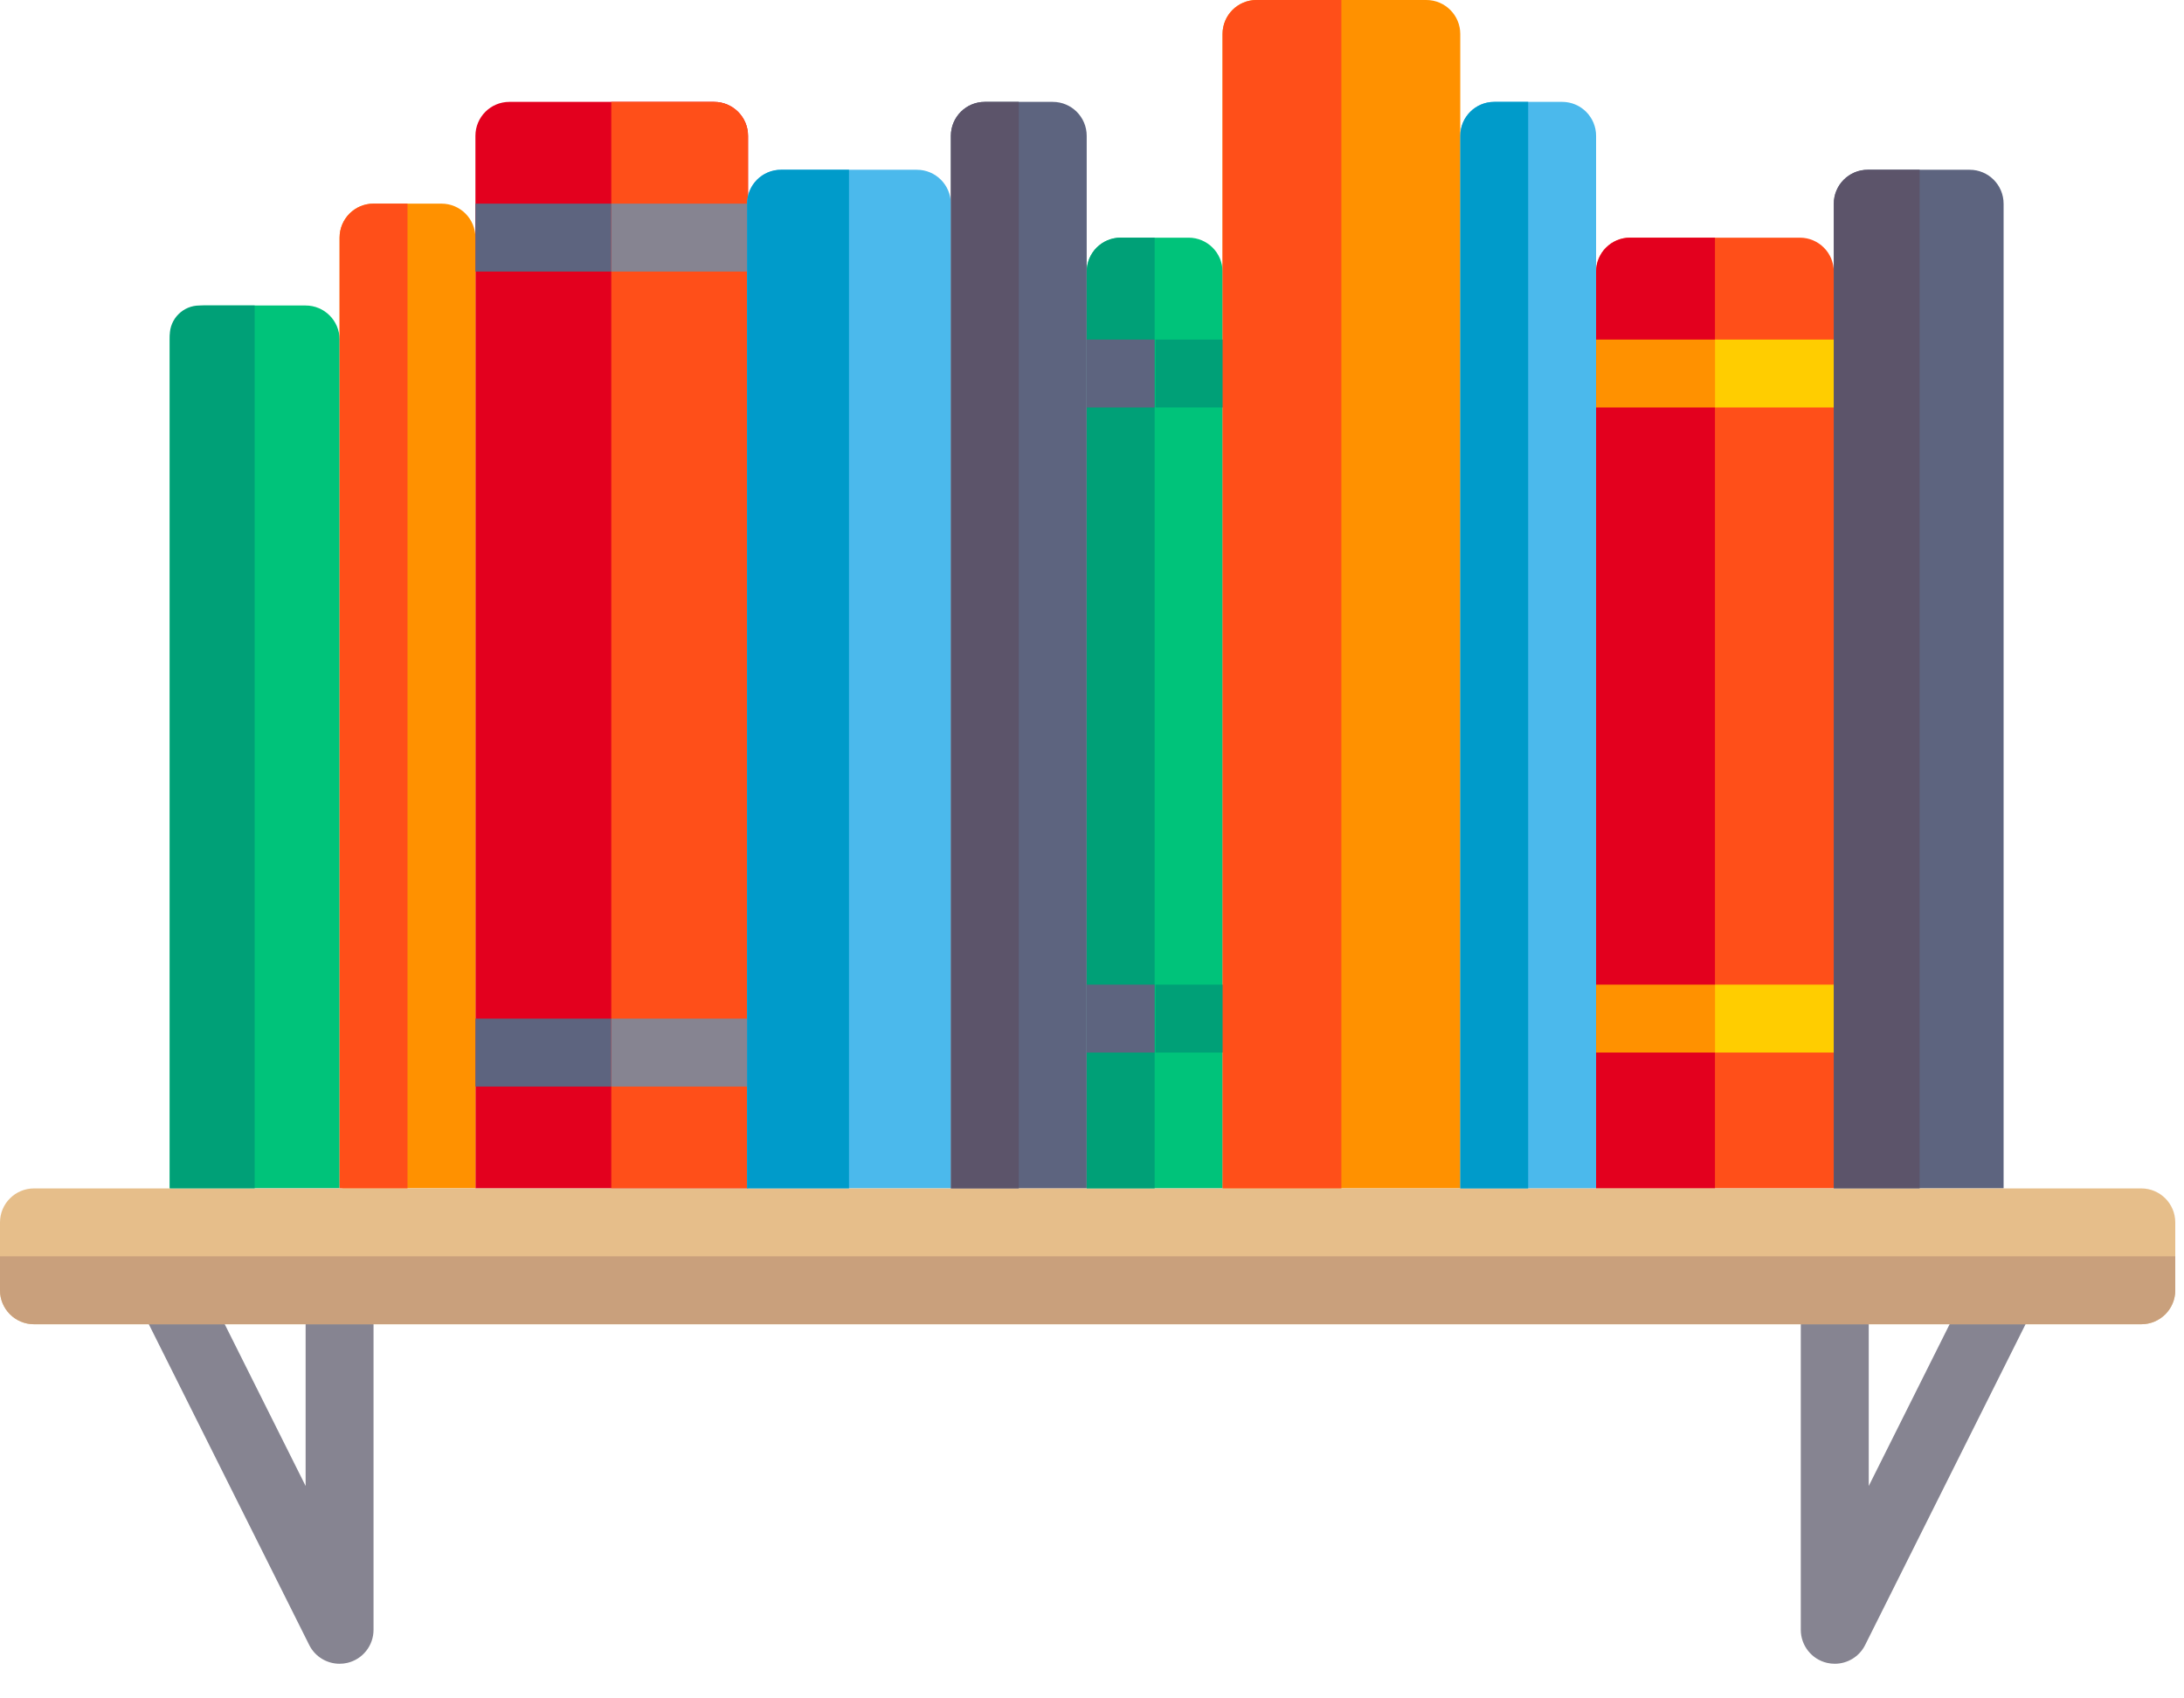
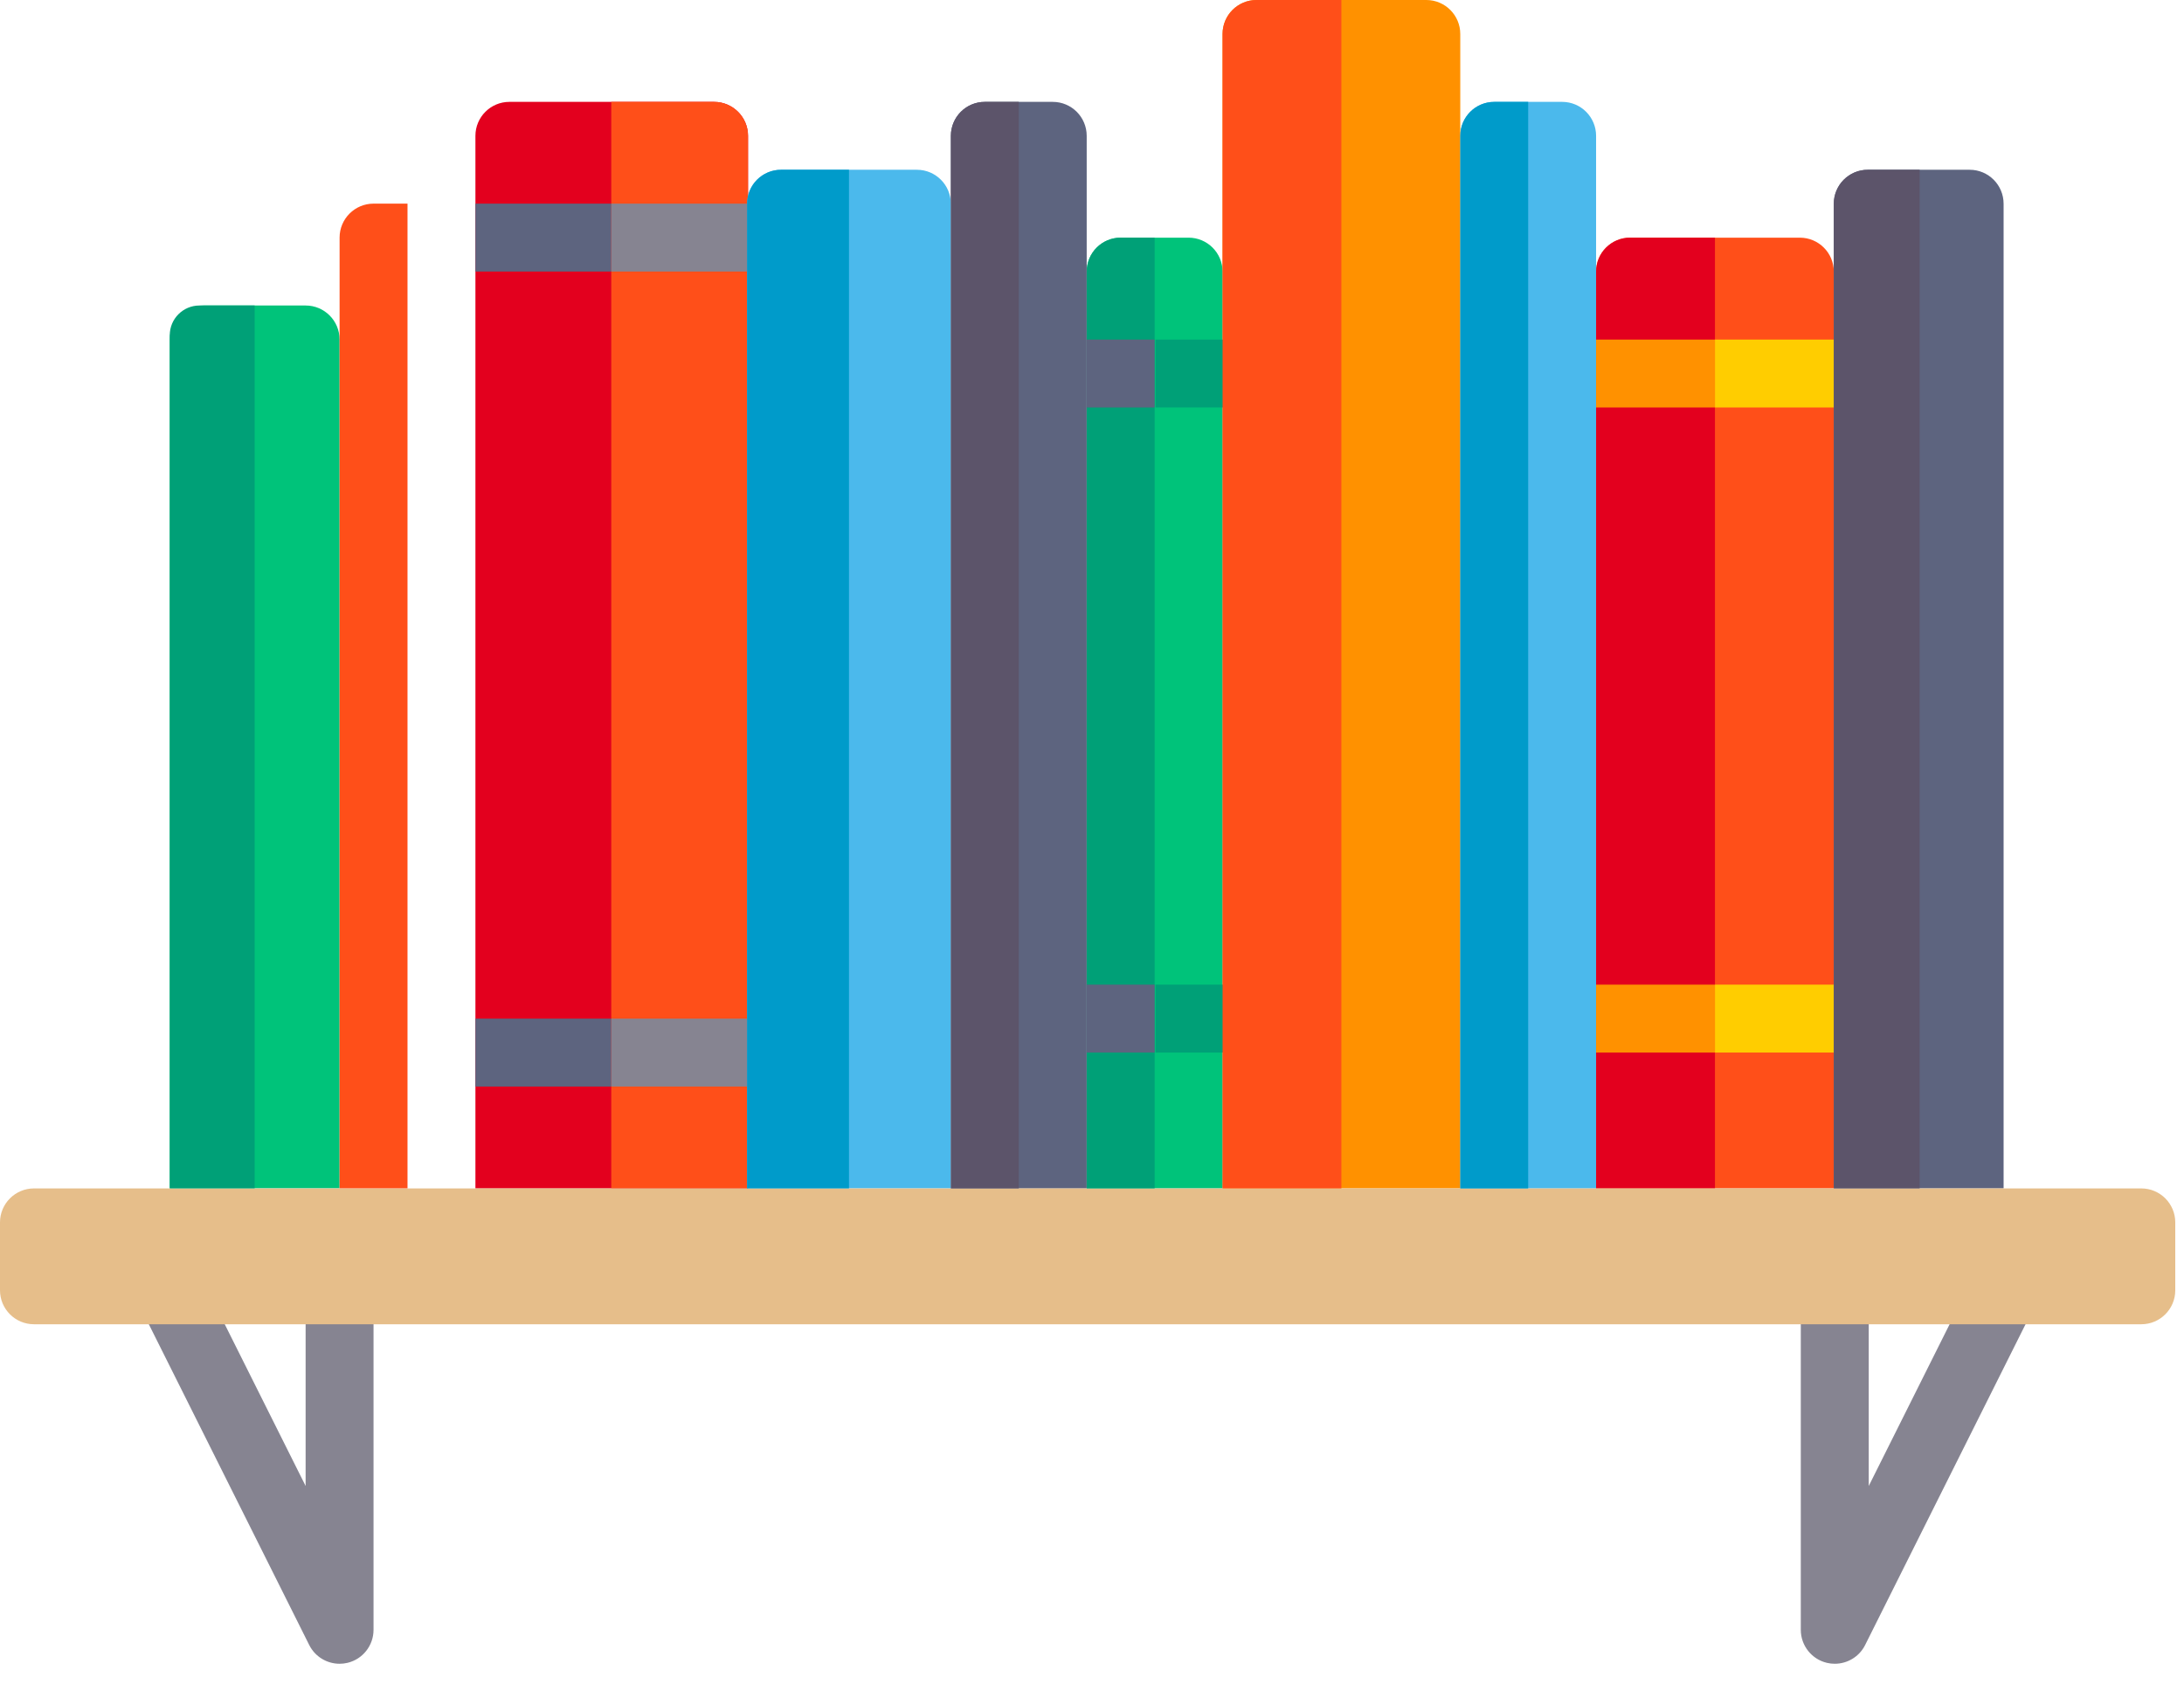
<svg xmlns="http://www.w3.org/2000/svg" width="63" height="49" viewBox="0 0 63 49" fill="none">
  <path d="M51.919 6.857H47.021C46.48 6.857 46.041 7.296 46.041 7.837V34.286H52.898V7.837C52.898 7.296 52.46 6.857 51.919 6.857Z" fill="#FF4F19" />
  <path d="M49.47 6.857H47.021C46.48 6.857 46.041 7.296 46.041 7.837V34.286H49.47V6.857Z" fill="#E3001E" />
  <path d="M20.598 2.939H14.694C14.152 2.939 13.714 3.378 13.714 3.919V34.287H21.578V3.919C21.578 3.378 21.139 2.939 20.598 2.939Z" fill="#E3001E" />
  <path d="M20.598 2.939H17.633V34.287H21.578V3.919C21.578 3.378 21.139 2.939 20.598 2.939Z" fill="#FF4F19" />
  <path d="M9.796 48.001C9.431 48.001 9.088 47.797 8.92 47.46L4.022 37.664C3.78 37.18 3.976 36.591 4.46 36.349C4.943 36.108 5.532 36.303 5.774 36.788L8.816 42.872V37.226C8.816 36.685 9.254 36.246 9.796 36.246C10.337 36.246 10.775 36.685 10.775 37.226V47.022C10.775 47.476 10.463 47.871 10.021 47.975C9.946 47.993 9.871 48.001 9.796 48.001Z" fill="#868491" />
  <path d="M52.926 48.001C52.851 48.001 52.776 47.993 52.701 47.975C52.259 47.871 51.946 47.476 51.946 47.022V37.226C51.946 36.685 52.384 36.246 52.926 36.246C53.467 36.246 53.906 36.685 53.906 37.226V42.872L56.948 36.788C57.191 36.303 57.778 36.108 58.262 36.349C58.746 36.592 58.942 37.18 58.7 37.664L53.802 47.46C53.634 47.797 53.29 48.001 52.926 48.001Z" fill="#868491" />
  <path d="M30.367 2.939H28.408C27.867 2.939 27.429 3.378 27.429 3.919V34.287H31.347V3.919C31.347 3.378 30.909 2.939 30.367 2.939Z" fill="#5D647F" />
  <path d="M45.062 2.939H43.103C42.562 2.939 42.123 3.378 42.123 3.919V34.287H46.041V3.919C46.041 3.378 45.603 2.939 45.062 2.939Z" fill="#4BB9EC" />
-   <path d="M12.735 5.875H10.775C10.235 5.875 9.796 6.314 9.796 6.855V34.176C9.796 34.235 9.844 34.283 9.903 34.283H13.714V6.855C13.714 6.314 13.276 5.875 12.735 5.875Z" fill="#FF9100" />
  <path d="M8.816 8.814H5.877C5.336 8.814 4.897 9.253 4.897 9.794V34.284H9.795V9.794C9.795 9.253 9.357 8.814 8.816 8.814Z" fill="#00C37A" />
  <path d="M56.817 4.898H53.878C53.337 4.898 52.898 5.337 52.898 5.878V34.286H57.796V5.878C57.796 5.337 57.358 4.898 56.817 4.898Z" fill="#5D647F" />
  <path d="M41.143 0H36.245C35.704 0 35.266 0.439 35.266 0.98V34.286H42.123V0.98C42.123 0.439 41.684 0 41.143 0Z" fill="#FF9100" />
  <path d="M34.286 6.857H32.327C31.786 6.857 31.348 7.296 31.348 7.837V34.286H35.266V7.837C35.266 7.296 34.827 6.857 34.286 6.857Z" fill="#00C37A" />
-   <path d="M26.449 4.898H22.53C21.989 4.898 21.551 5.337 21.551 5.878V34.286H27.428V5.878C27.428 5.337 26.99 4.898 26.449 4.898Z" fill="#4BB9EC" />
+   <path d="M26.449 4.898H22.53C21.989 4.898 21.551 5.337 21.551 5.878V34.286H27.428V5.878C27.428 5.337 26.99 4.898 26.449 4.898" fill="#4BB9EC" />
  <path d="M61.769 38.206H0.98C0.439 38.206 0 37.767 0 37.226V35.267C0 34.726 0.439 34.287 0.98 34.287H61.769C62.309 34.287 62.748 34.726 62.748 35.267V37.226C62.748 37.767 62.309 38.206 61.769 38.206Z" fill="#E6BE8A" />
  <path d="M17.632 5.875H13.714V7.834H17.632V5.875Z" fill="#5D647F" />
  <path d="M21.551 5.875H17.633V7.834H21.551V5.875Z" fill="#868491" />
  <path d="M17.632 29.389H13.714V31.348H17.632V29.389Z" fill="#5D647F" />
  <path d="M21.551 29.389H17.633V31.348H21.551V29.389Z" fill="#868491" />
  <path d="M35.293 9.797H33.334V11.756H35.293V9.797Z" fill="#00A077" />
  <path d="M35.293 28.408H33.334V30.367H35.293V28.408Z" fill="#00A077" />
  <path d="M49.47 9.797H46.041V11.756H49.47V9.797Z" fill="#FF9100" />
  <path d="M49.47 28.408H46.041V30.367H49.47V28.408Z" fill="#FF9100" />
  <path d="M52.898 9.797H49.47V11.756H52.898V9.797Z" fill="#FFCD00" />
  <path d="M52.898 28.408H49.47V30.367H52.898V28.408Z" fill="#FFCD00" />
  <path d="M21.551 5.878V34.286H24.49V4.898H22.53C21.989 4.898 21.551 5.337 21.551 5.878Z" fill="#009BCA" />
  <path d="M9.796 34.283H11.755V5.875H10.775C10.235 5.875 9.796 6.314 9.796 6.855V34.283Z" fill="#FF4F19" />
  <path d="M4.897 34.284H7.346V8.814H5.754C5.281 8.814 4.897 9.198 4.897 9.671V34.284Z" fill="#00A077" />
  <path d="M27.429 34.287H29.388V2.939H28.408C27.867 2.939 27.429 3.378 27.429 3.919V34.287Z" fill="#5C546A" />
  <path d="M31.348 34.286H33.307V6.857H32.327C31.786 6.857 31.348 7.296 31.348 7.837V34.286Z" fill="#00A077" />
  <path d="M33.307 9.797H31.348V11.756H33.307V9.797Z" fill="#5D647F" />
  <path d="M33.307 28.408H31.348V30.367H33.307V28.408Z" fill="#5D647F" />
  <path d="M35.266 34.286H38.694V0H36.245C35.704 0 35.266 0.439 35.266 0.98V34.286Z" fill="#FF4F19" />
  <path d="M44.082 2.939H43.103C42.562 2.939 42.123 3.378 42.123 3.919V34.287H44.082V2.939Z" fill="#009BCA" />
  <path d="M55.374 4.898H53.878C53.337 4.898 52.898 5.337 52.898 5.878V34.286H55.374V4.898Z" fill="#5C546A" />
-   <path d="M0 36.246V37.226C0 37.767 0.439 38.205 0.98 38.205H61.769C62.309 38.205 62.748 37.767 62.748 37.226V36.246H0Z" fill="#C9A07C" />
</svg>